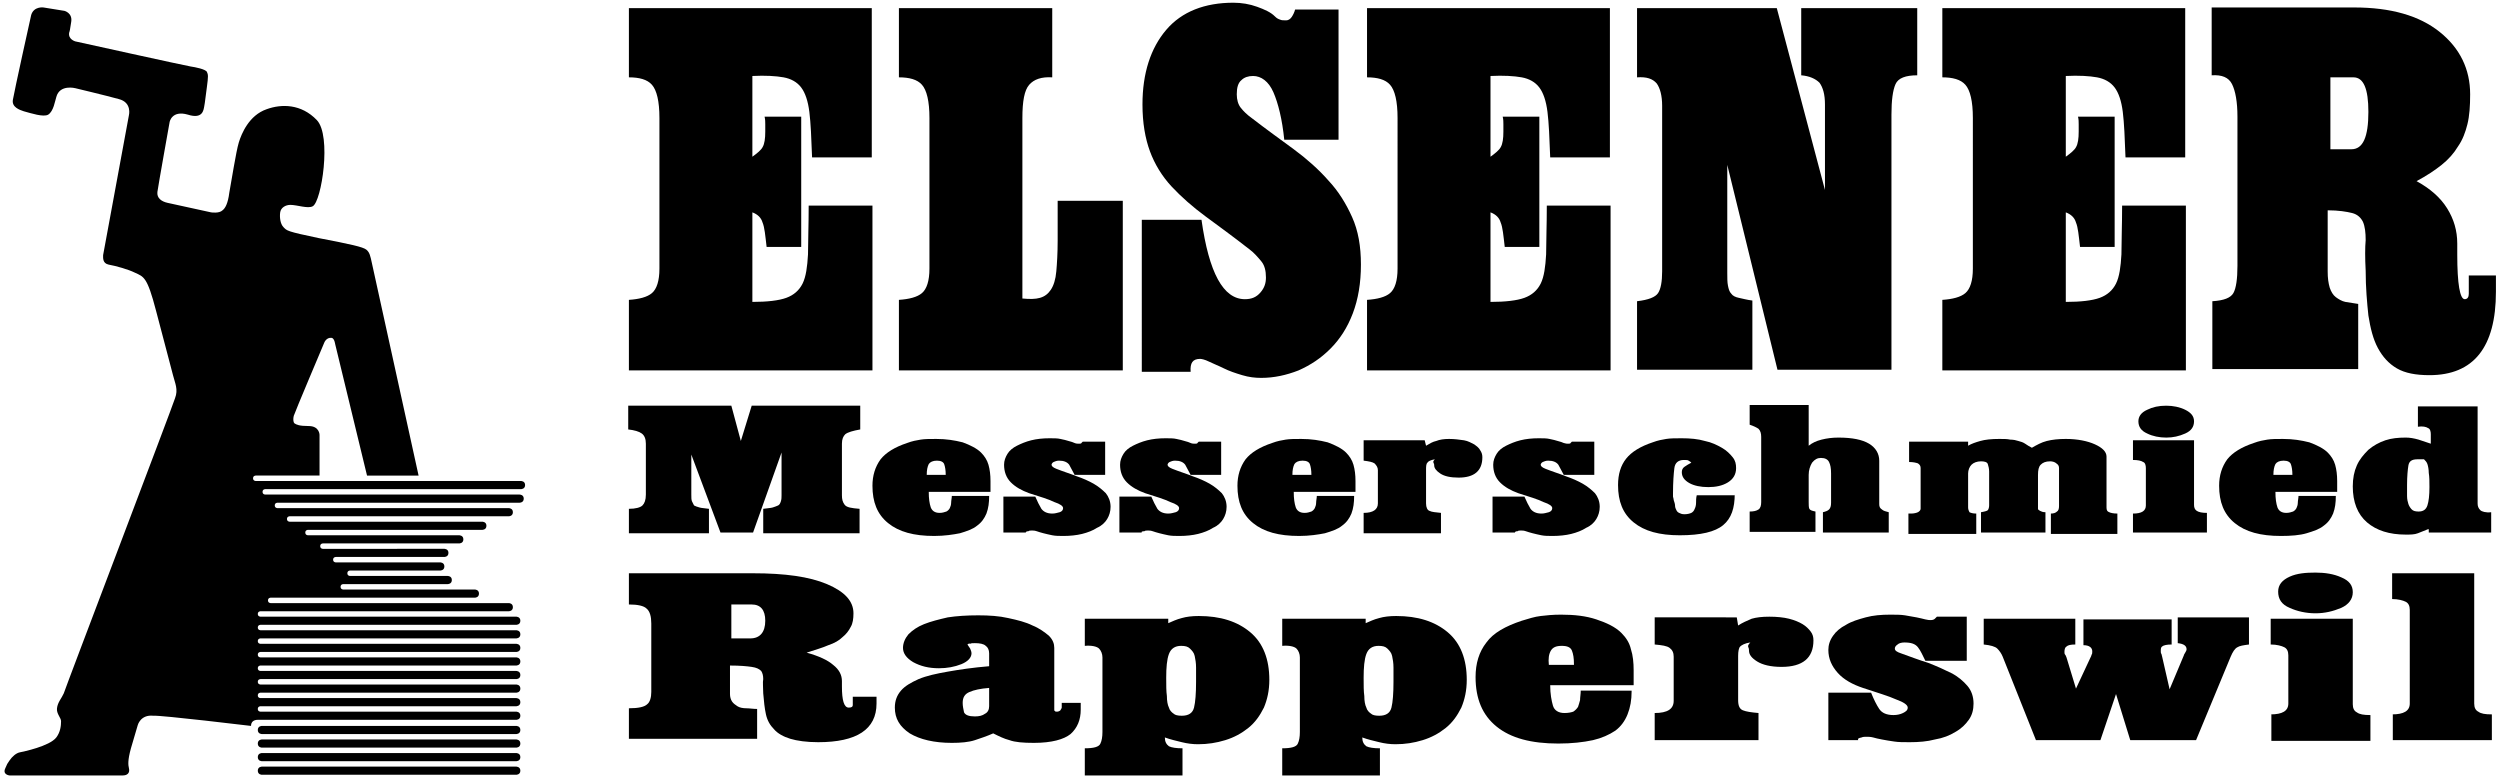
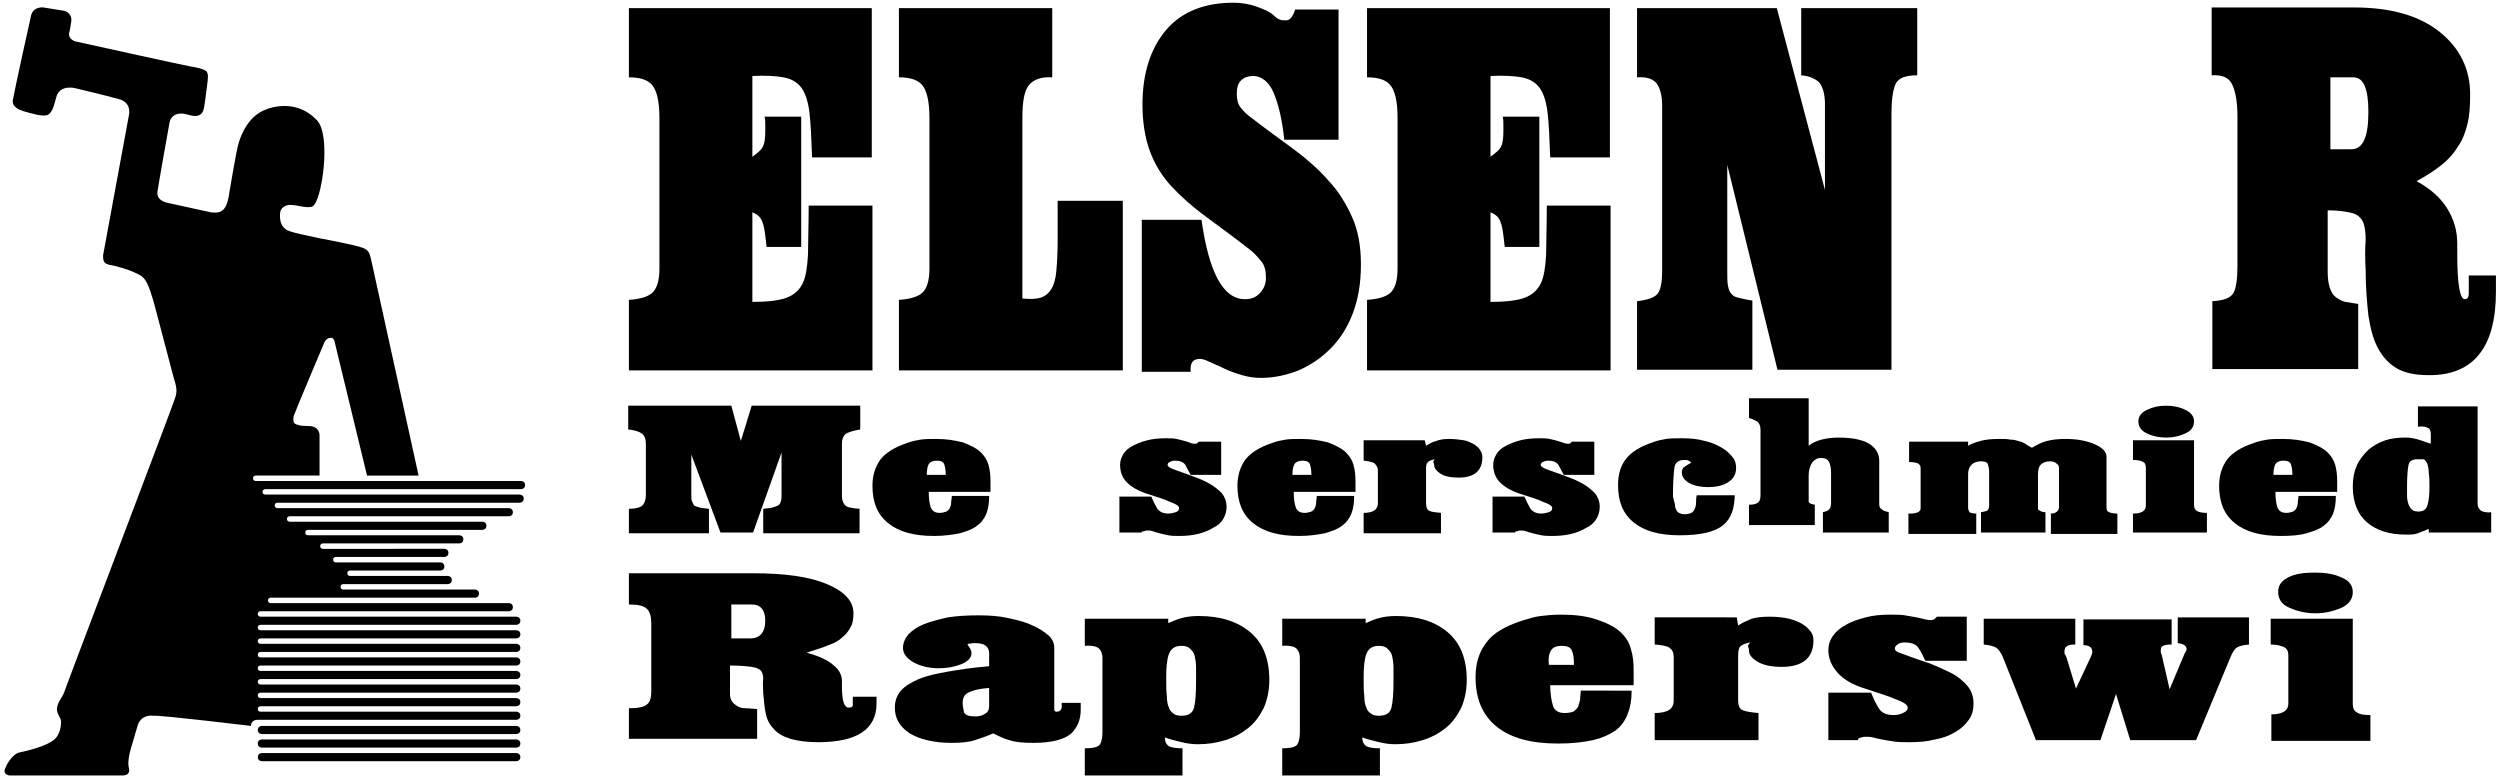
<svg xmlns="http://www.w3.org/2000/svg" version="1.1" id="Ebene_1" x="0px" y="0px" width="368.5px" height="114.5px" viewBox="0 0 368.5 114.5" style="enable-background:new 0 0 368.5 114.5;" xml:space="preserve">
  <g>
    <path d="M128.5,54.6H92.7V44.2c1.5-0.1,2.7-0.4,3.4-1c0.7-0.6,1.1-1.8,1.1-3.6V17.4c0-2.5-0.4-4.1-1.1-4.9   c-0.7-0.8-1.9-1.1-3.4-1.1V1.2h35.8v22h-8.8c-0.1-2.8-0.2-5.1-0.4-6.7c-0.2-1.6-0.6-2.8-1.2-3.6c-0.6-0.8-1.5-1.3-2.6-1.5   c-1.1-0.2-2.7-0.3-4.6-0.2v11.9c0.7-0.5,1.3-1,1.5-1.4c0.3-0.5,0.4-1.3,0.4-2.3c0-0.4,0-0.8,0-1.1c0-0.3,0-0.7-0.1-1.1h5.4v19.2   h-5.1c-0.2-1.7-0.3-2.9-0.6-3.6c-0.2-0.7-0.7-1.2-1.5-1.5v13.2c2.2,0,3.9-0.2,5-0.6c1.1-0.4,1.9-1.1,2.4-2.1c0.5-1,0.7-2.5,0.8-4.3   c0-1.8,0.1-4.3,0.1-7.2h9.4V54.6z" />
    <path d="M155.1,11.4c-1.6-0.1-2.7,0.3-3.4,1.1c-0.7,0.8-1,2.4-1,4.9V44c1.1,0.1,1.9,0.1,2.6-0.1c0.7-0.2,1.2-0.6,1.6-1.2   c0.4-0.6,0.7-1.5,0.8-2.7c0.1-1.1,0.2-2.7,0.2-4.5v-5.9h9.6v25h-33V44.2c1.5-0.1,2.7-0.4,3.4-1c0.7-0.6,1.1-1.8,1.1-3.6V17.4   c0-2.5-0.4-4.1-1.1-4.9c-0.7-0.8-1.9-1.1-3.4-1.1V1.2h22.6V11.4z" />
    <path d="M197.3,20.6h-8c-0.3-3-0.9-5.4-1.6-7c-0.7-1.6-1.8-2.4-3-2.4c-0.7,0-1.3,0.2-1.7,0.6c-0.5,0.4-0.7,1.1-0.7,2.1   c0,0.8,0.2,1.5,0.6,2c0.4,0.5,0.9,1,1.6,1.5c2.2,1.7,4.3,3.2,6.2,4.6c1.9,1.4,3.7,3,5.1,4.6c1.5,1.6,2.6,3.4,3.5,5.4   c0.9,2,1.3,4.3,1.3,7c0,2.7-0.4,5.1-1.2,7.2c-0.8,2.1-1.9,3.8-3.3,5.2c-1.4,1.4-2.9,2.4-4.7,3.2c-1.8,0.7-3.6,1.1-5.5,1.1   c-0.9,0-1.8-0.1-2.8-0.4c-1-0.3-1.9-0.6-2.7-1c-0.8-0.4-1.6-0.7-2.2-1c-0.6-0.3-1.1-0.4-1.3-0.4c-1.1,0-1.5,0.6-1.4,1.9h-7.2V32.4   h8.8c1.1,7.8,3.2,11.7,6.4,11.7c1,0,1.7-0.3,2.3-1c0.6-0.7,0.8-1.4,0.8-2.2c0-1-0.2-1.8-0.7-2.4c-0.5-0.6-1.1-1.3-1.8-1.8   c-2.3-1.8-4.5-3.4-6.4-4.8c-1.9-1.4-3.6-2.9-5-4.4c-1.4-1.5-2.5-3.3-3.2-5.2c-0.7-1.9-1.1-4.2-1.1-6.9c0-4.6,1.2-8.3,3.5-11   c2.3-2.7,5.7-4,9.9-4c1.2,0,2.4,0.2,3.5,0.6c1.1,0.4,2,0.8,2.6,1.4c0.3,0.3,0.5,0.4,0.8,0.5c0.2,0.1,0.5,0.1,0.9,0.1   c0.3,0,0.6-0.2,0.8-0.5c0.2-0.3,0.4-0.7,0.5-1.1h6.4V20.6z" />
    <path d="M237.3,54.6h-35.8V44.2c1.5-0.1,2.7-0.4,3.4-1c0.7-0.6,1.1-1.8,1.1-3.6V17.4c0-2.5-0.4-4.1-1.1-4.9   c-0.7-0.8-1.9-1.1-3.4-1.1V1.2h35.8v22h-8.8c-0.1-2.8-0.2-5.1-0.4-6.7c-0.2-1.6-0.6-2.8-1.2-3.6c-0.6-0.8-1.5-1.3-2.6-1.5   c-1.1-0.2-2.7-0.3-4.6-0.2v11.9c0.7-0.5,1.3-1,1.5-1.4c0.3-0.5,0.4-1.3,0.4-2.3c0-0.4,0-0.8,0-1.1c0-0.3,0-0.7-0.1-1.1h5.4v19.2   h-5.1c-0.2-1.7-0.3-2.9-0.6-3.6c-0.2-0.7-0.7-1.2-1.5-1.5v13.2c2.2,0,3.9-0.2,5-0.6c1.1-0.4,1.9-1.1,2.4-2.1c0.5-1,0.7-2.5,0.8-4.3   c0-1.8,0.1-4.3,0.1-7.2h9.4V54.6z" />
    <path d="M241.3,54.6V44.4c1.7-0.2,2.7-0.6,3.1-1.2c0.4-0.6,0.6-1.7,0.6-3.2V15.6c0-1.5-0.3-2.6-0.8-3.3c-0.6-0.7-1.5-1-2.9-0.9V1.2   h20.6L269,28V15.4c0-1.5-0.3-2.5-0.8-3.2c-0.6-0.6-1.5-1-2.7-1.1V1.2h17.1v9.9c-1.7,0-2.8,0.4-3.2,1.3c-0.4,0.9-0.6,2.4-0.6,4.5   v37.6h-16.8l-7.4-30.2v15.9c0,0.8,0,1.4,0.1,1.9s0.2,0.9,0.5,1.2c0.2,0.3,0.6,0.5,1.1,0.6c0.5,0.1,1.2,0.3,2,0.4v10.2H241.3z" />
-     <path d="M322.1,54.6h-35.8V44.2c1.5-0.1,2.7-0.4,3.4-1c0.7-0.6,1.1-1.8,1.1-3.6V17.4c0-2.5-0.4-4.1-1.1-4.9   c-0.7-0.8-1.9-1.1-3.4-1.1V1.2h35.8v22h-8.8c-0.1-2.8-0.2-5.1-0.4-6.7c-0.2-1.6-0.6-2.8-1.2-3.6c-0.6-0.8-1.5-1.3-2.6-1.5   c-1.1-0.2-2.7-0.3-4.6-0.2v11.9c0.7-0.5,1.3-1,1.5-1.4c0.3-0.5,0.4-1.3,0.4-2.3c0-0.4,0-0.8,0-1.1c0-0.3,0-0.7-0.1-1.1h5.4v19.2   h-5.1c-0.2-1.7-0.3-2.9-0.6-3.6c-0.2-0.7-0.7-1.2-1.5-1.5v13.2c2.2,0,3.9-0.2,5-0.6c1.1-0.4,1.9-1.1,2.4-2.1c0.5-1,0.7-2.5,0.8-4.3   c0-1.8,0.1-4.3,0.1-7.2h9.4V54.6z" />
    <path d="M326.1,54.6V44.4c1.7-0.1,2.7-0.5,3.1-1.2c0.4-0.7,0.6-2.1,0.6-4v-22c0-2.2-0.3-3.8-0.8-4.8c-0.5-1-1.5-1.4-3-1.3v-10h21   c5.4,0,9.6,1.2,12.6,3.6c3,2.4,4.5,5.5,4.5,9.2c0,1.7-0.1,3.2-0.4,4.4c-0.3,1.2-0.7,2.3-1.4,3.3c-0.6,1-1.4,1.9-2.4,2.7   c-1,0.8-2.2,1.6-3.7,2.4c2,1.1,3.5,2.4,4.5,4c1,1.6,1.5,3.3,1.5,5.2c0,0.3,0,0.6,0,0.8c0,0.2,0,0.5,0,0.8c0,4.4,0.4,6.6,1.1,6.6   c0.4,0,0.6-0.3,0.6-0.8s0-1.5,0-2.7h4c0,0.4,0,0.8,0,1.2c0,0.3,0,0.7,0,1.2c0,8.2-3.3,12.3-9.8,12.3c-2,0-3.6-0.3-4.8-1   c-1.2-0.7-2.1-1.7-2.8-3c-0.7-1.3-1.1-2.9-1.4-4.8c-0.2-1.9-0.4-4.1-0.4-6.6c-0.1-1.9-0.1-3.4,0-4.5c0-1.1-0.1-2-0.4-2.7   c-0.3-0.6-0.8-1.1-1.6-1.3c-0.8-0.2-2-0.4-3.6-0.4v9c0,1,0.1,1.7,0.3,2.4c0.2,0.6,0.5,1.1,0.9,1.4c0.4,0.3,0.9,0.6,1.4,0.7   c0.6,0.1,1.2,0.2,1.9,0.3v9.6H326.1z M343.4,22h3.2c1.7,0,2.5-1.8,2.5-5.5c0-3.4-0.7-5.1-2.2-5.1h-3.4V22z" />
  </g>
  <g>
    <path d="M92.7,78.5V75c1,0,1.7-0.2,2-0.5s0.5-0.8,0.5-1.6v-7.5c0-0.7-0.2-1.2-0.6-1.5c-0.4-0.3-1.1-0.5-2-0.6v-3.5h15.2l1.4,5.2   l1.6-5.2h16v3.5c-1.1,0.2-1.8,0.4-2.2,0.7c-0.3,0.3-0.5,0.7-0.5,1.4V73c0,0.6,0.1,1,0.4,1.4c0.3,0.4,1,0.5,2.2,0.6v3.6h-14.2V75   c0.6-0.1,1.1-0.1,1.4-0.2c0.3-0.1,0.6-0.2,0.8-0.3c0.2-0.1,0.3-0.3,0.4-0.6s0.1-0.6,0.1-0.9v-6.3L111,78.5h-4.8L101.9,67v5.9   c0,0.4,0,0.8,0.1,1c0.1,0.2,0.2,0.4,0.3,0.6c0.2,0.1,0.4,0.2,0.8,0.3c0.3,0.1,0.8,0.1,1.4,0.2v3.6H92.7z" />
    <path d="M145.8,73.1c0,1-0.1,1.8-0.4,2.6c-0.3,0.7-0.7,1.3-1.4,1.8c-0.6,0.5-1.5,0.8-2.5,1.1c-1,0.2-2.3,0.4-3.8,0.4   c-3,0-5.2-0.6-6.8-1.9s-2.3-3.1-2.3-5.5c0-1.5,0.4-2.8,1.2-3.9c0.8-1,2.1-1.8,3.9-2.4c0.8-0.3,1.4-0.4,2-0.5   c0.6-0.1,1.4-0.1,2.3-0.1c1.5,0,2.7,0.2,3.9,0.5c1.1,0.4,2.1,0.9,2.7,1.5c0.5,0.5,0.9,1.1,1.1,1.8c0.2,0.7,0.3,1.5,0.3,2.4   c0,0.3,0,0.5,0,0.8c0,0.3,0,0.6,0,0.8h-9.1c0,1,0.1,1.7,0.3,2.3c0.2,0.5,0.6,0.8,1.3,0.8c0.4,0,0.7-0.1,1-0.2   c0.2-0.1,0.4-0.3,0.5-0.5c0.1-0.2,0.2-0.5,0.2-0.8c0-0.3,0.1-0.7,0.1-1H145.8z M139.4,70c0-0.7-0.1-1.2-0.2-1.5   c-0.1-0.4-0.5-0.6-1.1-0.6c-0.6,0-1,0.2-1.2,0.5c-0.2,0.4-0.3,0.9-0.3,1.6H139.4z" />
-     <path d="M151.2,78.5h-3.3v-5.3h4.7c0.3,0.7,0.6,1.3,0.9,1.8c0.3,0.4,0.8,0.7,1.6,0.7c0.4,0,0.7-0.1,1.1-0.2   c0.3-0.1,0.5-0.3,0.5-0.6s-0.4-0.6-1.3-0.9c-0.8-0.4-2.1-0.8-3.7-1.3c-1.1-0.4-2-0.9-2.7-1.6c-0.7-0.7-1-1.6-1-2.6   c0-0.6,0.2-1.1,0.5-1.6c0.3-0.5,0.8-0.9,1.4-1.2c0.6-0.3,1.3-0.6,2.1-0.8c0.8-0.2,1.7-0.3,2.7-0.3c0.6,0,1.2,0,1.6,0.1   c0.5,0.1,0.9,0.2,1.2,0.3c0.4,0.1,0.7,0.2,0.9,0.3s0.5,0.1,0.6,0.1c0.2,0,0.4,0,0.4-0.1c0.1-0.1,0.2-0.2,0.2-0.2h3.3v4.9h-4.5   c-0.3-0.6-0.6-1.1-0.8-1.5c-0.3-0.4-0.8-0.6-1.5-0.6c-0.3,0-0.6,0.1-0.8,0.2c-0.2,0.1-0.3,0.3-0.3,0.4c0,0.2,0.2,0.4,0.7,0.6   c1,0.4,2,0.7,3,1.1c0.9,0.3,1.8,0.7,2.5,1.1c0.7,0.4,1.3,0.9,1.8,1.4c0.4,0.5,0.7,1.2,0.7,2c0,0.7-0.2,1.3-0.5,1.8   c-0.3,0.5-0.8,1-1.5,1.3c-0.6,0.4-1.4,0.7-2.2,0.9c-0.8,0.2-1.8,0.3-2.7,0.3c-0.7,0-1.2,0-1.7-0.1c-0.5-0.1-0.9-0.2-1.3-0.3   c-0.4-0.1-0.7-0.2-1-0.3c-0.3-0.1-0.5-0.1-0.7-0.1c-0.2,0-0.4,0-0.5,0.1C151.3,78.3,151.2,78.4,151.2,78.5z" />
    <path d="M168.3,78.5H165v-5.3h4.7c0.3,0.7,0.6,1.3,0.9,1.8c0.3,0.4,0.8,0.7,1.6,0.7c0.4,0,0.7-0.1,1.1-0.2c0.3-0.1,0.5-0.3,0.5-0.6   s-0.4-0.6-1.3-0.9c-0.8-0.4-2.1-0.8-3.7-1.3c-1.1-0.4-2-0.9-2.7-1.6c-0.7-0.7-1-1.6-1-2.6c0-0.6,0.2-1.1,0.5-1.6   c0.3-0.5,0.8-0.9,1.4-1.2c0.6-0.3,1.3-0.6,2.1-0.8c0.8-0.2,1.7-0.3,2.7-0.3c0.6,0,1.2,0,1.6,0.1c0.5,0.1,0.9,0.2,1.2,0.3   c0.4,0.1,0.7,0.2,0.9,0.3s0.5,0.1,0.6,0.1c0.2,0,0.4,0,0.4-0.1c0.1-0.1,0.2-0.2,0.2-0.2h3.3v4.9h-4.5c-0.3-0.6-0.6-1.1-0.8-1.5   c-0.3-0.4-0.8-0.6-1.5-0.6c-0.3,0-0.6,0.1-0.8,0.2c-0.2,0.1-0.3,0.3-0.3,0.4c0,0.2,0.2,0.4,0.7,0.6c1,0.4,2,0.7,3,1.1   c0.9,0.3,1.8,0.7,2.5,1.1c0.7,0.4,1.3,0.9,1.8,1.4c0.4,0.5,0.7,1.2,0.7,2c0,0.7-0.2,1.3-0.5,1.8c-0.3,0.5-0.8,1-1.5,1.3   c-0.6,0.4-1.4,0.7-2.2,0.9c-0.8,0.2-1.8,0.3-2.7,0.3c-0.7,0-1.2,0-1.7-0.1c-0.5-0.1-0.9-0.2-1.3-0.3c-0.4-0.1-0.7-0.2-1-0.3   c-0.3-0.1-0.5-0.1-0.7-0.1c-0.2,0-0.4,0-0.5,0.1C168.3,78.3,168.2,78.4,168.3,78.5z" />
    <path d="M199.6,73.1c0,1-0.1,1.8-0.4,2.6c-0.3,0.7-0.7,1.3-1.4,1.8c-0.6,0.5-1.5,0.8-2.5,1.1c-1,0.2-2.3,0.4-3.8,0.4   c-3,0-5.2-0.6-6.8-1.9s-2.3-3.1-2.3-5.5c0-1.5,0.4-2.8,1.2-3.9c0.8-1,2.1-1.8,3.9-2.4c0.8-0.3,1.4-0.4,2-0.5   c0.6-0.1,1.4-0.1,2.3-0.1c1.5,0,2.7,0.2,3.9,0.5c1.1,0.4,2.1,0.9,2.7,1.5c0.5,0.5,0.9,1.1,1.1,1.8c0.2,0.7,0.3,1.5,0.3,2.4   c0,0.3,0,0.5,0,0.8c0,0.3,0,0.6,0,0.8h-9.1c0,1,0.1,1.7,0.3,2.3c0.2,0.5,0.6,0.8,1.3,0.8c0.4,0,0.7-0.1,1-0.2   c0.2-0.1,0.4-0.3,0.5-0.5c0.1-0.2,0.2-0.5,0.2-0.8c0-0.3,0.1-0.7,0.1-1H199.6z M193.3,70c0-0.7-0.1-1.2-0.2-1.5   c-0.1-0.4-0.5-0.6-1.1-0.6c-0.6,0-1,0.2-1.2,0.5c-0.2,0.4-0.3,0.9-0.3,1.6H193.3z" />
    <path d="M210.2,65.7c0.5-0.3,1-0.6,1.5-0.7c0.5-0.2,1.1-0.3,1.9-0.3c0.8,0,1.5,0.1,2.2,0.2c0.6,0.1,1.1,0.4,1.5,0.6   c0.4,0.3,0.7,0.5,0.9,0.9c0.2,0.3,0.3,0.6,0.3,1c0,2-1.2,3-3.5,3c-1.2,0-2.1-0.2-2.7-0.6s-0.9-0.8-0.9-1.2c0-0.1,0-0.2-0.1-0.4   c-0.1-0.1,0-0.3,0.2-0.5c-0.6,0.1-1,0.3-1.1,0.5c-0.2,0.2-0.2,0.6-0.2,1.1v4.9c0,0.6,0.2,1,0.5,1.1c0.4,0.2,0.9,0.2,1.7,0.3v3   h-11.4v-3c1.4,0,2.1-0.5,2.1-1.4v-4.9c0-0.4-0.2-0.7-0.5-1c-0.3-0.2-0.8-0.3-1.6-0.4v-3h9L210.2,65.7z" />
    <path d="M223.3,78.5h-3.3v-5.3h4.7c0.3,0.7,0.6,1.3,0.9,1.8c0.3,0.4,0.8,0.7,1.6,0.7c0.4,0,0.7-0.1,1.1-0.2   c0.3-0.1,0.5-0.3,0.5-0.6s-0.4-0.6-1.3-0.9c-0.8-0.4-2.1-0.8-3.7-1.3c-1.1-0.4-2-0.9-2.7-1.6c-0.7-0.7-1-1.6-1-2.6   c0-0.6,0.2-1.1,0.5-1.6c0.3-0.5,0.8-0.9,1.4-1.2c0.6-0.3,1.3-0.6,2.1-0.8c0.8-0.2,1.7-0.3,2.7-0.3c0.6,0,1.2,0,1.6,0.1   c0.5,0.1,0.9,0.2,1.2,0.3c0.4,0.1,0.7,0.2,0.9,0.3c0.3,0.1,0.5,0.1,0.6,0.1c0.2,0,0.4,0,0.4-0.1c0.1-0.1,0.2-0.2,0.2-0.2h3.3v4.9   h-4.5c-0.3-0.6-0.6-1.1-0.8-1.5c-0.3-0.4-0.8-0.6-1.5-0.6c-0.3,0-0.6,0.1-0.8,0.2c-0.2,0.1-0.3,0.3-0.3,0.4c0,0.2,0.2,0.4,0.7,0.6   c1,0.4,2,0.7,3,1.1c0.9,0.3,1.8,0.7,2.5,1.1c0.7,0.4,1.3,0.9,1.8,1.4c0.4,0.5,0.7,1.2,0.7,2c0,0.7-0.2,1.3-0.5,1.8   c-0.3,0.5-0.8,1-1.5,1.3c-0.6,0.4-1.4,0.7-2.2,0.9c-0.8,0.2-1.8,0.3-2.7,0.3c-0.7,0-1.2,0-1.7-0.1c-0.5-0.1-0.9-0.2-1.3-0.3   c-0.4-0.1-0.7-0.2-1-0.3c-0.3-0.1-0.5-0.1-0.7-0.1c-0.2,0-0.4,0-0.5,0.1C223.4,78.3,223.3,78.4,223.3,78.5z" />
    <path d="M255.7,72.8c0,2.1-0.5,3.6-1.7,4.6c-1.2,1-3.3,1.5-6.4,1.5c-3,0-5.2-0.6-6.8-1.9c-1.6-1.3-2.3-3.1-2.3-5.5   c0-1.6,0.4-2.9,1.2-3.9s2.1-1.8,3.9-2.4c0.8-0.3,1.4-0.4,2-0.5s1.4-0.1,2.3-0.1c1.2,0,2.4,0.1,3.4,0.4c1,0.2,1.8,0.6,2.5,1   c0.7,0.4,1.2,0.9,1.6,1.4c0.4,0.5,0.5,1,0.5,1.6c0,0.9-0.4,1.6-1.2,2.1c-0.8,0.5-1.8,0.7-2.9,0.7c-1.1,0-2.1-0.2-2.8-0.6   c-0.7-0.4-1.1-0.9-1.1-1.6c0-0.3,0.1-0.6,0.4-0.8c0.3-0.2,0.6-0.4,1-0.6c-0.1-0.1-0.2-0.2-0.4-0.3c-0.1-0.1-0.4-0.1-0.7-0.1   c-0.8,0-1.3,0.4-1.4,1.2c-0.1,0.8-0.2,2.1-0.2,3.7c0,0.2,0,0.4,0,0.5s0.1,0.3,0.1,0.5c0.1,0.3,0.2,0.6,0.2,0.8   c0,0.3,0.1,0.5,0.2,0.7c0.1,0.2,0.2,0.3,0.4,0.4s0.4,0.2,0.8,0.2c0.4,0,0.8-0.1,1-0.2c0.2-0.1,0.4-0.3,0.5-0.6   c0.1-0.2,0.2-0.5,0.2-0.9c0-0.3,0-0.7,0.1-1.1H255.7z" />
-     <path d="M266.6,59.9v5.8c0.5-0.4,1.1-0.7,1.9-0.9c0.8-0.2,1.6-0.3,2.5-0.3c2,0,3.5,0.3,4.5,0.9c1,0.6,1.5,1.5,1.5,2.5v6.4   c0,0.4,0.1,0.6,0.4,0.8c0.2,0.2,0.6,0.3,1,0.4v3h-9.7v-3c0.4-0.1,0.7-0.2,0.9-0.4c0.2-0.2,0.3-0.5,0.3-1v-4.3   c0-0.8-0.1-1.3-0.3-1.7c-0.2-0.4-0.6-0.6-1.2-0.6c-0.5,0-0.9,0.2-1.3,0.7c-0.3,0.5-0.5,1.1-0.5,1.8v4c0,0.4,0,0.8,0.1,1   c0.1,0.2,0.4,0.3,0.9,0.4v3h-9.7v-3c0.6,0,1-0.1,1.3-0.3c0.3-0.2,0.4-0.6,0.4-1.1v-9.6c0-0.5-0.1-0.9-0.4-1.2   c-0.3-0.2-0.7-0.4-1.3-0.6v-2.9H266.6z" />
+     <path d="M266.6,59.9v5.8c0.5-0.4,1.1-0.7,1.9-0.9c0.8-0.2,1.6-0.3,2.5-0.3c2,0,3.5,0.3,4.5,0.9c1,0.6,1.5,1.5,1.5,2.5v6.4   c0,0.4,0.1,0.6,0.4,0.8c0.2,0.2,0.6,0.3,1,0.4v3h-9.7v-3c0.4-0.1,0.7-0.2,0.9-0.4c0.2-0.2,0.3-0.5,0.3-1v-4.3   c0-0.8-0.1-1.3-0.3-1.7c-0.2-0.4-0.6-0.6-1.2-0.6c-0.5,0-0.9,0.2-1.3,0.7c-0.3,0.5-0.5,1.1-0.5,1.8v4c0.1,0.2,0.4,0.3,0.9,0.4v3h-9.7v-3c0.6,0,1-0.1,1.3-0.3c0.3-0.2,0.4-0.6,0.4-1.1v-9.6c0-0.5-0.1-0.9-0.4-1.2   c-0.3-0.2-0.7-0.4-1.3-0.6v-2.9H266.6z" />
    <path d="M290.1,64.9v0.8c0.5-0.3,1.1-0.5,1.8-0.7c0.7-0.2,1.6-0.3,2.8-0.3c0.6,0,1.2,0,1.6,0.1c0.5,0,0.9,0.1,1.2,0.2   c0.4,0.1,0.7,0.2,1,0.4c0.3,0.2,0.6,0.4,1,0.6c0.7-0.4,1.4-0.8,2.2-1c0.8-0.2,1.7-0.3,2.8-0.3c1.7,0,3.2,0.3,4.3,0.8   c1.1,0.5,1.7,1.1,1.7,1.8c0,0.2,0,0.3,0,0.5c0,0.1,0,0.3,0,0.5v6.5c0,0.4,0.1,0.6,0.4,0.7c0.2,0.1,0.6,0.2,1.2,0.2v3h-9.8v-3   c0.4,0,0.7-0.1,0.9-0.3c0.2-0.1,0.3-0.4,0.3-0.8v-4.6c0-0.2,0-0.3,0-0.5c0-0.1,0-0.3,0-0.5c0-0.3-0.1-0.5-0.4-0.7   c-0.2-0.2-0.6-0.3-0.9-0.3c-0.7,0-1.1,0.2-1.4,0.5c-0.3,0.3-0.4,0.8-0.4,1.5V75c0,0.1,0.1,0.2,0.3,0.3c0.2,0.1,0.4,0.2,0.8,0.2v3   H292v-3c0.6-0.1,0.9-0.2,1-0.3c0.1-0.1,0.2-0.4,0.2-0.7v-5c0-0.4-0.1-0.8-0.2-1.1c-0.1-0.3-0.5-0.4-1-0.4c-0.6,0-1.1,0.2-1.4,0.5   c-0.3,0.3-0.5,0.8-0.5,1.3v5c0,0.3,0.1,0.5,0.2,0.7c0.2,0.1,0.5,0.2,1,0.2v3h-10v-3c0.1,0,0.1,0,0.2,0c0,0,0.1,0,0.2,0   c0.4,0,0.8-0.1,1-0.2c0.2-0.1,0.4-0.3,0.4-0.5v-6c0-0.3-0.1-0.5-0.4-0.7c-0.3-0.1-0.7-0.2-1.3-0.2v-3H290.1z" />
    <path d="M314.4,75.7c1.3,0,1.9-0.4,1.9-1.2V69c0-0.4-0.1-0.8-0.4-0.9c-0.3-0.2-0.8-0.3-1.5-0.3v-2.9h9v9.5c0,0.4,0.1,0.7,0.4,0.9   c0.3,0.2,0.8,0.3,1.5,0.3v2.9h-10.9V75.7z M319.3,59.8c1,0,2,0.2,2.8,0.6s1.3,0.9,1.3,1.7c0,0.8-0.4,1.4-1.3,1.8s-1.8,0.6-2.8,0.6   s-2-0.2-2.8-0.6c-0.9-0.4-1.3-1-1.3-1.8c0-0.7,0.4-1.3,1.3-1.7C317.3,60,318.2,59.8,319.3,59.8z" />
    <path d="M344.3,73.1c0,1-0.1,1.8-0.4,2.6c-0.3,0.7-0.7,1.3-1.4,1.8c-0.6,0.5-1.5,0.8-2.5,1.1s-2.3,0.4-3.8,0.4   c-3,0-5.2-0.6-6.8-1.9c-1.6-1.3-2.3-3.1-2.3-5.5c0-1.5,0.4-2.8,1.2-3.9c0.8-1,2.1-1.8,3.9-2.4c0.8-0.3,1.4-0.4,2-0.5   s1.4-0.1,2.3-0.1c1.5,0,2.7,0.2,3.9,0.5c1.1,0.4,2.1,0.9,2.7,1.5c0.5,0.5,0.9,1.1,1.1,1.8c0.2,0.7,0.3,1.5,0.3,2.4   c0,0.3,0,0.5,0,0.8c0,0.3,0,0.6,0,0.8h-9.1c0,1,0.1,1.7,0.3,2.3c0.2,0.5,0.6,0.8,1.3,0.8c0.4,0,0.7-0.1,1-0.2   c0.2-0.1,0.4-0.3,0.5-0.5c0.1-0.2,0.2-0.5,0.2-0.8c0-0.3,0.1-0.7,0.1-1H344.3z M337.9,70c0-0.7-0.1-1.2-0.2-1.5   c-0.1-0.4-0.5-0.6-1.1-0.6c-0.6,0-1,0.2-1.2,0.5c-0.2,0.4-0.3,0.9-0.3,1.6H337.9z" />
    <path d="M357.9,78c-0.5,0.2-1,0.4-1.5,0.6c-0.5,0.2-1.1,0.2-1.8,0.2c-2.4,0-4.3-0.6-5.7-1.8c-1.4-1.2-2.1-3-2.1-5.3   c0-1.2,0.2-2.2,0.6-3.1c0.4-0.9,1-1.6,1.7-2.3c0.7-0.6,1.6-1.1,2.5-1.4c0.9-0.3,1.9-0.4,3-0.4c0.6,0,1.2,0.1,1.9,0.3   c0.6,0.2,1.2,0.4,1.8,0.6V64c0-0.4-0.1-0.8-0.4-0.9c-0.3-0.2-0.8-0.3-1.5-0.2v-3h8.8v14.3c0,0.4,0.1,0.7,0.4,1   c0.2,0.2,0.8,0.4,1.6,0.3v3h-9.2V78z M356.3,67.7c-0.8,0-1.2,0.3-1.3,0.9c-0.1,0.6-0.2,1.6-0.2,2.9c0,0.6,0,1.1,0,1.6   c0,0.5,0.1,0.9,0.2,1.2c0.1,0.3,0.3,0.6,0.5,0.8c0.2,0.2,0.5,0.3,1,0.3c0.7,0,1.1-0.3,1.3-0.9c0.2-0.6,0.3-1.5,0.3-2.7   c0-0.8,0-1.5-0.1-2.1c0-0.5-0.1-1-0.2-1.3s-0.3-0.5-0.5-0.7C357.1,67.7,356.7,67.7,356.3,67.7z" />
  </g>
  <g>
    <path d="M92.7,109.1v-4.7c1.4,0,2.3-0.2,2.7-0.6c0.4-0.3,0.6-1,0.6-1.8V91.9c0-1-0.2-1.8-0.7-2.2c-0.4-0.4-1.3-0.6-2.6-0.6v-4.6   H111c4.7,0,8.3,0.5,10.9,1.6c2.6,1.1,3.9,2.5,3.9,4.3c0,0.8-0.1,1.5-0.4,2c-0.3,0.6-0.7,1.1-1.2,1.5c-0.5,0.5-1.2,0.9-2.1,1.2   c-0.9,0.4-2,0.7-3.2,1.1c1.8,0.5,3.1,1.1,3.9,1.8c0.9,0.7,1.3,1.5,1.3,2.4c0,0.1,0,0.3,0,0.4c0,0.1,0,0.2,0,0.4c0,2,0.3,3.1,1,3.1   c0.4,0,0.6-0.1,0.6-0.4c0-0.3,0-0.7,0-1.2h3.5c0,0.2,0,0.4,0,0.5c0,0.2,0,0.3,0,0.5c0,3.8-2.9,5.7-8.6,5.7c-1.7,0-3.1-0.2-4.1-0.5   c-1-0.3-1.9-0.8-2.4-1.4c-0.6-0.6-1-1.3-1.2-2.2c-0.2-0.9-0.3-1.9-0.4-3.1c0-0.9-0.1-1.6,0-2.1c0-0.5-0.1-0.9-0.3-1.2   c-0.3-0.3-0.7-0.5-1.4-0.6c-0.7-0.1-1.7-0.2-3.2-0.2v4.2c0,0.4,0.1,0.8,0.3,1.1c0.2,0.3,0.5,0.5,0.8,0.7c0.3,0.2,0.8,0.3,1.3,0.3   s1,0.1,1.6,0.1v4.4H92.7z M107.8,94.1h2.8c1.4,0,2.2-0.9,2.2-2.6c0-1.6-0.7-2.4-2-2.4h-3V94.1z" />
    <path d="M142.6,95c0.1,0.2,0.3,0.4,0.4,0.6c0.1,0.2,0.2,0.5,0.2,0.7c0,0.6-0.5,1.2-1.5,1.6c-1,0.4-2.1,0.6-3.3,0.6   c-1.5,0-2.7-0.3-3.8-0.9c-1-0.6-1.5-1.3-1.5-2.1c0-0.7,0.3-1.4,0.8-2c0.6-0.6,1.3-1.1,2.3-1.5c1-0.4,2.2-0.7,3.5-1   c1.3-0.2,2.8-0.3,4.5-0.3c1.6,0,3.1,0.1,4.4,0.4c1.4,0.3,2.6,0.6,3.6,1.1c1,0.4,1.8,1,2.4,1.5c0.6,0.6,0.8,1.2,0.8,1.8v9.1   c0,0.1,0,0.2,0.1,0.2c0,0.1,0.2,0.1,0.3,0.1c0.2,0,0.4-0.1,0.5-0.2c0.1-0.2,0.2-0.3,0.2-0.4v-0.7h2.8v1c0,1.5-0.5,2.7-1.5,3.6   c-1,0.8-2.8,1.3-5.4,1.3c-1.6,0-2.8-0.1-3.6-0.4c-0.8-0.2-1.6-0.6-2.4-1c-0.9,0.4-1.8,0.7-2.7,1c-0.9,0.3-2.1,0.4-3.4,0.4   c-2.6,0-4.7-0.5-6.2-1.4c-1.5-1-2.2-2.2-2.2-3.8c0-1,0.3-1.8,0.9-2.5c0.6-0.7,1.5-1.2,2.6-1.7c1.2-0.5,2.6-0.8,4.3-1.1   c1.7-0.3,3.7-0.6,6.1-0.8v-1.9c0-0.5-0.2-0.9-0.5-1.1c-0.3-0.3-0.9-0.4-1.6-0.4c-0.3,0-0.6,0-0.7,0.1   C142.9,94.8,142.7,94.9,142.6,95z M145.8,101.4c-1.3,0.1-2.2,0.3-2.9,0.6c-0.7,0.3-1,0.8-1,1.6c0,0.5,0.1,0.9,0.2,1.4   c0.2,0.4,0.7,0.6,1.6,0.6c0.6,0,1.1-0.1,1.5-0.4c0.4-0.2,0.6-0.6,0.6-1.1V101.4z" />
    <path d="M172.1,91.9c0.7-0.3,1.3-0.6,2.1-0.8c0.7-0.2,1.5-0.3,2.5-0.3c3.2,0,5.7,0.8,7.6,2.4c1.9,1.6,2.8,4,2.8,7   c0,1.6-0.3,2.9-0.8,4.1c-0.6,1.2-1.3,2.2-2.3,3s-2.1,1.4-3.4,1.8c-1.3,0.4-2.6,0.6-4,0.6c-0.8,0-1.6-0.1-2.4-0.3   c-0.8-0.2-1.7-0.4-2.5-0.7c0,0.6,0.2,1,0.6,1.3c0.4,0.2,1.1,0.3,2,0.3v4h-14.4v-4c1.3,0,2.1-0.2,2.3-0.7c0.2-0.4,0.3-1,0.3-1.7v-11   c0-0.5-0.2-1-0.5-1.3c-0.3-0.3-1.1-0.5-2.1-0.4v-4h12.3V91.9z M174.2,105.5c1,0,1.6-0.4,1.8-1.2c0.2-0.8,0.3-2.1,0.3-3.8   c0-0.8,0-1.5,0-2.1c0-0.7-0.1-1.2-0.2-1.7c-0.1-0.5-0.4-0.8-0.7-1.1c-0.3-0.3-0.7-0.4-1.3-0.4c-0.9,0-1.5,0.4-1.8,1.2   c-0.3,0.8-0.4,2-0.4,3.5c0,1.1,0,2,0.1,2.7c0,0.7,0.1,1.3,0.3,1.7c0.1,0.4,0.4,0.7,0.7,0.9C173.2,105.4,173.6,105.5,174.2,105.5z" />
    <path d="M201.2,91.9c0.7-0.3,1.3-0.6,2.1-0.8c0.7-0.2,1.5-0.3,2.5-0.3c3.2,0,5.7,0.8,7.6,2.4c1.9,1.6,2.8,4,2.8,7   c0,1.6-0.3,2.9-0.8,4.1c-0.6,1.2-1.3,2.2-2.3,3s-2.1,1.4-3.4,1.8c-1.3,0.4-2.6,0.6-4,0.6c-0.8,0-1.6-0.1-2.4-0.3s-1.7-0.4-2.5-0.7   c0,0.6,0.2,1,0.6,1.3c0.4,0.2,1.1,0.3,2,0.3v4h-14.4v-4c1.3,0,2.1-0.2,2.3-0.7c0.2-0.4,0.3-1,0.3-1.7v-11c0-0.5-0.2-1-0.5-1.3   c-0.3-0.3-1.1-0.5-2.1-0.4v-4h12.3V91.9z M203.3,105.5c1,0,1.6-0.4,1.8-1.2c0.2-0.8,0.3-2.1,0.3-3.8c0-0.8,0-1.5,0-2.1   c0-0.7-0.1-1.2-0.2-1.7s-0.4-0.8-0.7-1.1c-0.3-0.3-0.7-0.4-1.3-0.4c-0.9,0-1.5,0.4-1.8,1.2c-0.3,0.8-0.4,2-0.4,3.5   c0,1.1,0,2,0.1,2.7c0,0.7,0.1,1.3,0.3,1.7c0.1,0.4,0.4,0.7,0.7,0.9C202.3,105.4,202.7,105.5,203.3,105.5z" />
    <path d="M240.5,101.9c0,1.3-0.2,2.4-0.6,3.4c-0.4,1-1,1.8-1.8,2.4c-0.9,0.6-2,1.1-3.3,1.4c-1.4,0.3-3.1,0.5-5.1,0.5   c-4,0-7-0.8-9.1-2.5c-2.1-1.7-3.1-4.1-3.1-7.3c0-2,0.5-3.7,1.6-5.1c1-1.4,2.8-2.4,5.2-3.2c1-0.3,1.9-0.6,2.8-0.7   c0.8-0.1,1.8-0.2,3-0.2c2,0,3.7,0.2,5.2,0.7s2.8,1.1,3.7,2c0.7,0.7,1.2,1.5,1.4,2.4c0.3,0.9,0.4,2,0.4,3.1c0,0.3,0,0.7,0,1.1   c0,0.4,0,0.7,0,1.1h-12.3c0,1.3,0.2,2.3,0.4,3c0.2,0.7,0.8,1.1,1.7,1.1c0.6,0,1-0.1,1.3-0.2c0.3-0.2,0.5-0.4,0.7-0.7   c0.1-0.3,0.2-0.6,0.3-1c0-0.4,0.1-0.9,0.1-1.4H240.5z M232,97.9c0-0.9-0.1-1.5-0.3-2c-0.2-0.5-0.7-0.7-1.5-0.7s-1.3,0.2-1.6,0.7   c-0.3,0.5-0.4,1.2-0.3,2.1H232z" />
    <path d="M256.2,92.2c0.6-0.4,1.3-0.7,2-1c0.7-0.2,1.5-0.3,2.6-0.3c1.1,0,2.1,0.1,2.9,0.3c0.8,0.2,1.5,0.5,2,0.8   c0.5,0.3,0.9,0.7,1.2,1.1c0.3,0.4,0.4,0.8,0.4,1.3c0,2.6-1.6,3.9-4.7,3.9c-1.6,0-2.8-0.3-3.6-0.8c-0.8-0.5-1.2-1-1.2-1.6   c0-0.1,0-0.3-0.1-0.5c-0.1-0.2,0-0.4,0.3-0.7c-0.8,0.1-1.3,0.4-1.5,0.6s-0.3,0.7-0.3,1.4v6.5c0,0.8,0.2,1.3,0.7,1.5   c0.5,0.2,1.2,0.3,2.3,0.4v4h-15.3v-4c1.9,0,2.8-0.6,2.8-1.8v-6.5c0-0.6-0.2-1-0.6-1.3s-1.1-0.4-2.2-0.5v-4H256L256.2,92.2z" />
    <path d="M273.9,109.1h-4.4v-7h6.3c0.4,1,0.8,1.8,1.2,2.4s1.1,0.9,2.1,0.9c0.5,0,1-0.1,1.4-0.3c0.4-0.2,0.7-0.4,0.7-0.8   s-0.6-0.8-1.7-1.2c-1.1-0.5-2.8-1-4.9-1.7c-1.5-0.5-2.8-1.2-3.7-2.2c-0.9-1-1.4-2.1-1.4-3.4c0-0.7,0.2-1.4,0.7-2.1   c0.4-0.6,1.1-1.2,1.9-1.6c0.8-0.5,1.8-0.8,2.9-1.1c1.1-0.3,2.3-0.4,3.6-0.4c0.8,0,1.6,0,2.2,0.1c0.6,0.1,1.2,0.2,1.7,0.3   c0.5,0.1,0.9,0.2,1.3,0.3s0.6,0.1,0.8,0.1c0.3,0,0.5-0.1,0.6-0.2c0.1-0.1,0.2-0.2,0.3-0.3h4.4v6.5h-6.1c-0.4-0.8-0.7-1.5-1.1-2   c-0.4-0.5-1-0.7-2-0.7c-0.4,0-0.8,0.1-1,0.3c-0.3,0.2-0.4,0.4-0.4,0.6c0,0.3,0.3,0.5,0.9,0.7c1.4,0.5,2.7,1,4,1.4   c1.3,0.5,2.4,1,3.4,1.5s1.8,1.2,2.4,1.9c0.6,0.7,0.9,1.6,0.9,2.6c0,0.9-0.2,1.7-0.7,2.4c-0.5,0.7-1.1,1.3-2,1.8   c-0.8,0.5-1.8,0.9-3,1.1c-1.1,0.3-2.4,0.4-3.7,0.4c-0.9,0-1.7,0-2.3-0.1c-0.7-0.1-1.3-0.2-1.8-0.3c-0.5-0.1-1-0.2-1.3-0.3   c-0.4-0.1-0.7-0.1-1-0.1c-0.2,0-0.5,0-0.7,0.1C273.9,108.8,273.8,108.9,273.9,109.1z" />
    <path d="M318.5,96c0,0.1,0,0.3,0.1,0.4c0,0.1,0.1,0.3,0.1,0.4l1.1,4.8l2.1-5c0-0.1,0.1-0.2,0.2-0.4c0.1-0.2,0.2-0.3,0.2-0.5   c0-0.5-0.4-0.8-1.3-0.9v-3.8h10.5V95c-0.8,0.1-1.4,0.2-1.7,0.4c-0.4,0.2-0.7,0.7-1,1.4l-5.1,12.3H314l-2.1-6.8l-2.3,6.8h-9.5   l-4.9-12.3c-0.2-0.5-0.5-0.9-0.8-1.2c-0.3-0.3-1-0.5-2-0.6v-3.8h13.5V95c-0.7,0-1.1,0.1-1.3,0.3c-0.2,0.1-0.3,0.4-0.3,0.8   c0,0.1,0,0.3,0.1,0.4c0.1,0.1,0.1,0.2,0.2,0.4l1.4,4.6l2.1-4.5c0.1-0.2,0.2-0.4,0.2-0.5c0.1-0.1,0.1-0.3,0.1-0.5   c0-0.5-0.4-0.9-1.3-0.9v-3.8h13V95c-0.7,0-1.2,0.1-1.4,0.3C318.5,95.4,318.5,95.7,318.5,96z" />
    <path d="M334.7,105.3c1.7,0,2.6-0.5,2.6-1.6v-7.1c0-0.6-0.2-1-0.6-1.2c-0.4-0.2-1.1-0.4-2-0.4v-3.8h12.1v12.6c0,0.6,0.2,1,0.6,1.2   c0.4,0.3,1,0.4,2,0.4v3.8h-14.6V105.3z M341.3,84.4c1.4,0,2.7,0.2,3.8,0.7c1.2,0.5,1.7,1.2,1.7,2.2c0,1-0.6,1.8-1.7,2.3   c-1.2,0.5-2.4,0.8-3.8,0.8c-1.4,0-2.7-0.3-3.8-0.8c-1.2-0.5-1.7-1.3-1.7-2.4c0-1,0.6-1.7,1.7-2.2S339.9,84.4,341.3,84.4z" />
-     <path d="M352.6,105.3c1.7,0,2.6-0.5,2.6-1.6V89.9c0-0.6-0.2-1-0.6-1.2c-0.4-0.2-1.1-0.4-2-0.4v-3.8h12.1v19.2c0,0.6,0.2,1,0.6,1.2   c0.4,0.3,1,0.4,2,0.4v3.8h-14.6V105.3z" />
  </g>
  <g>
    <path d="M76.1,107l-37.5,0c0,0-0.6,0-0.6,0.6c0,0.6,0.6,0.6,0.6,0.6l37.5,0c0,0,0.6,0,0.6-0.6C76.7,107,76.1,107,76.1,107z    M54.1,70.1h7.6c0,0-6.7-30.5-6.9-31.4c-0.2-0.9-0.3-1.5-0.8-1.9c-0.5-0.4-2.3-0.8-7-1.7c-4.8-1-4.7-1.1-5.2-1.6   c-0.5-0.5-0.6-1.5-0.5-2.2c0.1-0.7,0.8-1.1,1.5-1.1c1,0,2.6,0.6,3.3,0.2c1.3-0.7,2.8-10.4,0.6-12.7c-2.3-2.4-5.2-2.4-7.4-1.6   c-2.6,0.9-3.7,3.6-4.1,4.9c-0.4,1.3-1.1,5.8-1.4,7.4c-0.2,1.6-0.6,2.3-1,2.6c-0.5,0.5-1.7,0.3-1.7,0.3s-5.5-1.2-6.4-1.4   c-0.9-0.2-1.6-0.7-1.5-1.6C23.3,27.5,25,18,25,18s0.3-1.8,2.7-1.1c2.2,0.7,2.3-0.7,2.4-1.2c0.1-0.4,0.3-2.3,0.4-2.9   c0.2-1.5,0.2-1.8,0-2.2c-0.2-0.4-1.7-0.7-2.4-0.8c-0.7-0.1-17-3.7-17-3.7s-1.1-0.3-0.9-1.3c0.1-0.3,0.1-0.3,0.3-1.6s-1-1.6-1-1.6   L6.4,1.1c0,0-1.4-0.2-1.8,1.1C4.5,2.6,2.1,13.5,1.9,14.7c-0.2,1.1,1,1.5,1.6,1.7c1.1,0.3,2.9,0.9,3.6,0.5c0.8-0.5,1-2,1.2-2.6   c0.5-1.9,2.8-1.3,2.8-1.3s4.6,1.1,6.4,1.6c2,0.5,1.5,2.4,1.5,2.4s-3.7,20-3.8,20.6C15.2,38,15.1,38.8,16,39   c1.1,0.2,2.9,0.7,3.9,1.2c1.3,0.6,1.8,0.6,3.1,5.6c1.2,4.6,2.2,8.3,2.5,9.5c0.3,1.2,0.8,2.1,0.3,3.4C25.4,60,9.6,101.5,9.4,102.2   c-0.3,0.7-0.9,1.3-1,2.2c-0.1,0.8,0.6,1.4,0.6,1.9c0,0.7-0.1,1.6-0.7,2.4c-1,1.3-4.9,2.1-5.4,2.2c-0.5,0.1-1.1,0.6-1.5,1.2   c-0.4,0.6-0.3,0.4-0.6,1.1c-0.5,1,0.6,1.1,0.6,1.1l16.7,0c0.6,0,1.1-0.3,0.9-1.1c-0.1-0.4-0.2-1.1,0.3-2.9c0.1-0.3,1-3.4,1-3.4   s0.4-1.6,2.3-1.4C23.7,105.4,37,107,37,107c0-0.6,0.4-0.9,1-0.9h0.4h37.7c0,0,0.6,0,0.6-0.6c0-0.6-0.6-0.6-0.6-0.6l-37.7,0   c0,0-0.4,0-0.4-0.4c0-0.4,0.4-0.4,0.4-0.4s25.1,0,37.7,0c0,0,0.6,0,0.6-0.6c0-0.6-0.6-0.6-0.6-0.6l-37.7,0c0,0-0.4,0-0.4-0.4   c0-0.4,0.4-0.4,0.4-0.4s35,0,37.7,0c0,0,0.6,0,0.6-0.6c0-0.6-0.6-0.6-0.6-0.6l-37.7,0c0,0-0.4,0-0.4-0.4c0-0.4,0.4-0.4,0.4-0.4   l37.7,0c0,0,0.6,0,0.6-0.6c0-0.6-0.6-0.6-0.6-0.6l-37.7,0c0,0-0.4,0-0.4-0.4c0-0.4,0.4-0.4,0.4-0.4l37.7,0c0,0,0.6,0,0.6-0.6   c0-0.6-0.6-0.6-0.6-0.6l-37.7,0c0,0-0.4,0-0.4-0.4c0-0.4,0.4-0.4,0.4-0.4l37.7,0c0,0,0.6,0,0.6-0.6c0-0.6-0.6-0.6-0.6-0.6l-37.7,0   c0,0-0.4,0-0.4-0.4c0-0.4,0.4-0.4,0.4-0.4s25,0,37.7,0c0,0,0.6,0,0.6-0.6c0-0.6-0.6-0.6-0.6-0.6l-37.7,0c0,0-0.4,0-0.4-0.4   c0-0.4,0.4-0.4,0.4-0.4l37.7,0c0,0,0.6,0,0.6-0.6c0-0.6-0.6-0.6-0.6-0.6l-37.7,0c0,0-0.4,0-0.4-0.4c0-0.4,0.4-0.4,0.4-0.4l36.6,0   c0,0,0.6,0,0.6-0.6c0-0.6-0.6-0.6-0.6-0.6l-35.1,0c0,0-0.4,0-0.4-0.4c0-0.4,0.4-0.4,0.4-0.4l30.1,0c0,0,0.6,0,0.6-0.6   c0-0.6-0.6-0.6-0.6-0.6l-19.4,0c0,0-0.4,0-0.4-0.4c0-0.4,0.4-0.4,0.4-0.4s10.2,0,15.4,0c0,0,0.6,0,0.6-0.6c0-0.6-0.6-0.6-0.6-0.6   l-14.4,0c0,0-0.4,0-0.4-0.4c0-0.4,0.4-0.4,0.4-0.4l13.3,0c0,0,0.6,0,0.6-0.6c0-0.6-0.6-0.6-0.6-0.6l-15.4,0c0,0-0.4,0-0.4-0.4   c0-0.4,0.4-0.4,0.4-0.4l16,0c0,0,0.6,0,0.6-0.6c0-0.6-0.6-0.6-0.6-0.6H47.6c0,0-0.4,0-0.4-0.4c0-0.4,0.4-0.4,0.4-0.4l20.1,0   c0,0,0.6,0,0.6-0.6c0-0.6-0.6-0.6-0.6-0.6l-22.3,0c0,0-0.4,0-0.4-0.4c0-0.4,0.4-0.4,0.4-0.4l25.7,0c0,0,0.6,0,0.6-0.6   c0-0.6-0.6-0.6-0.6-0.6l-28.4,0c0,0-0.4,0-0.4-0.4c0-0.4,0.4-0.4,0.4-0.4l32.3,0c0,0,0.6,0,0.6-0.6c0-0.6-0.6-0.6-0.6-0.6l-34.1,0   c0,0-0.4,0-0.4-0.4c0-0.4,0.4-0.4,0.4-0.4l35.7,0c0,0,0.6,0,0.6-0.6c0-0.6-0.6-0.6-0.6-0.6l-37.5,0c0,0-0.4,0-0.4-0.4   c0-0.4,0.4-0.4,0.4-0.4l37.7,0c0,0,0.6,0,0.6-0.6c0-0.6-0.6-0.6-0.6-0.6l-39.1,0c0,0-0.4,0-0.4-0.4c0-0.4,0.4-0.4,0.4-0.4l9.4,0v-6   c0,0,0-1.3-1.6-1.3c-1.4,0-1.8-0.2-2.1-0.4c-0.2-0.2-0.2-0.7-0.1-1.1c0.1-0.4,4.5-10.8,4.5-10.8s0.3-0.8,1.1-0.7   c0.4,0.1,0.5,0.9,0.5,0.9" />
    <path d="M76.1,109l-37.5,0c0,0-0.6,0-0.6,0.6c0,0.6,0.6,0.6,0.6,0.6l37.5,0c0,0,0.6,0,0.6-0.6C76.7,109,76.1,109,76.1,109z" />
    <path d="M76.1,111l-37.5,0c0,0-0.6,0-0.6,0.6c0,0.6,0.6,0.6,0.6,0.6l37.5,0c0,0,0.6,0,0.6-0.6C76.7,111,76.1,111,76.1,111z" />
-     <path d="M76.1,113l-37.5,0c0,0-0.6,0-0.6,0.6c0,0.6,0.6,0.6,0.6,0.6l37.5,0c0,0,0.6,0,0.6-0.6C76.7,113,76.1,113,76.1,113z" />
  </g>
</svg>